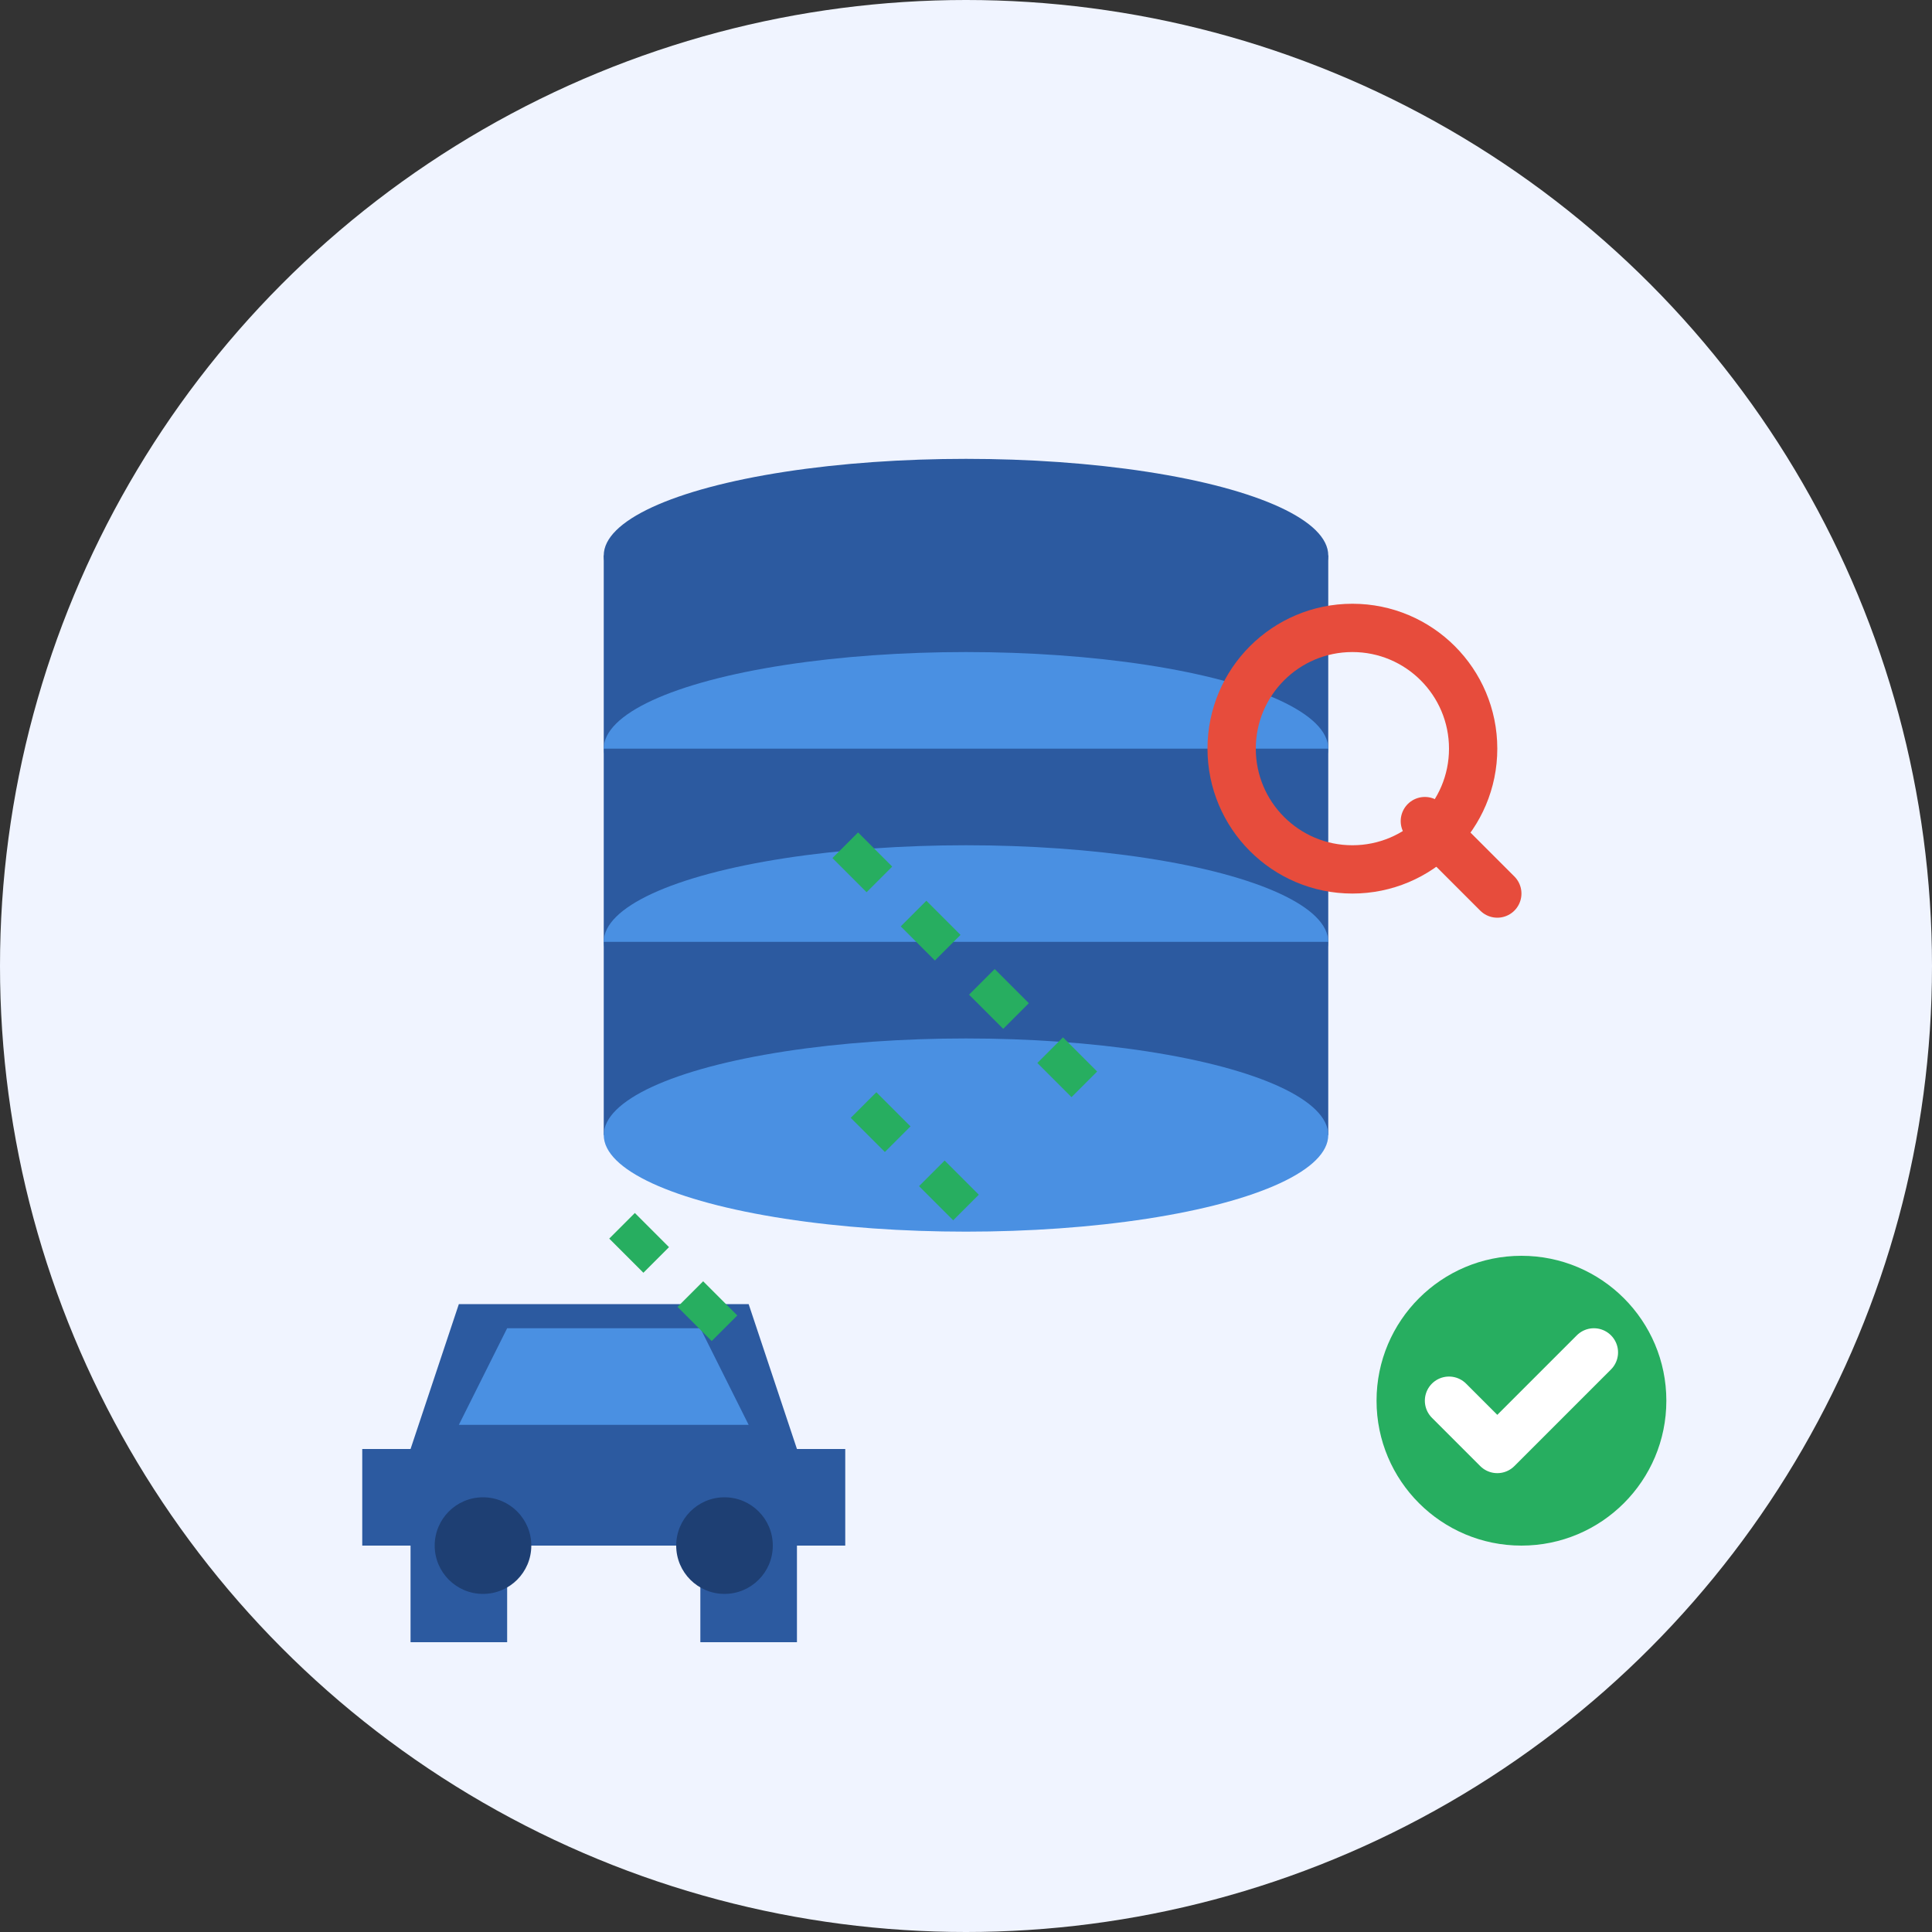
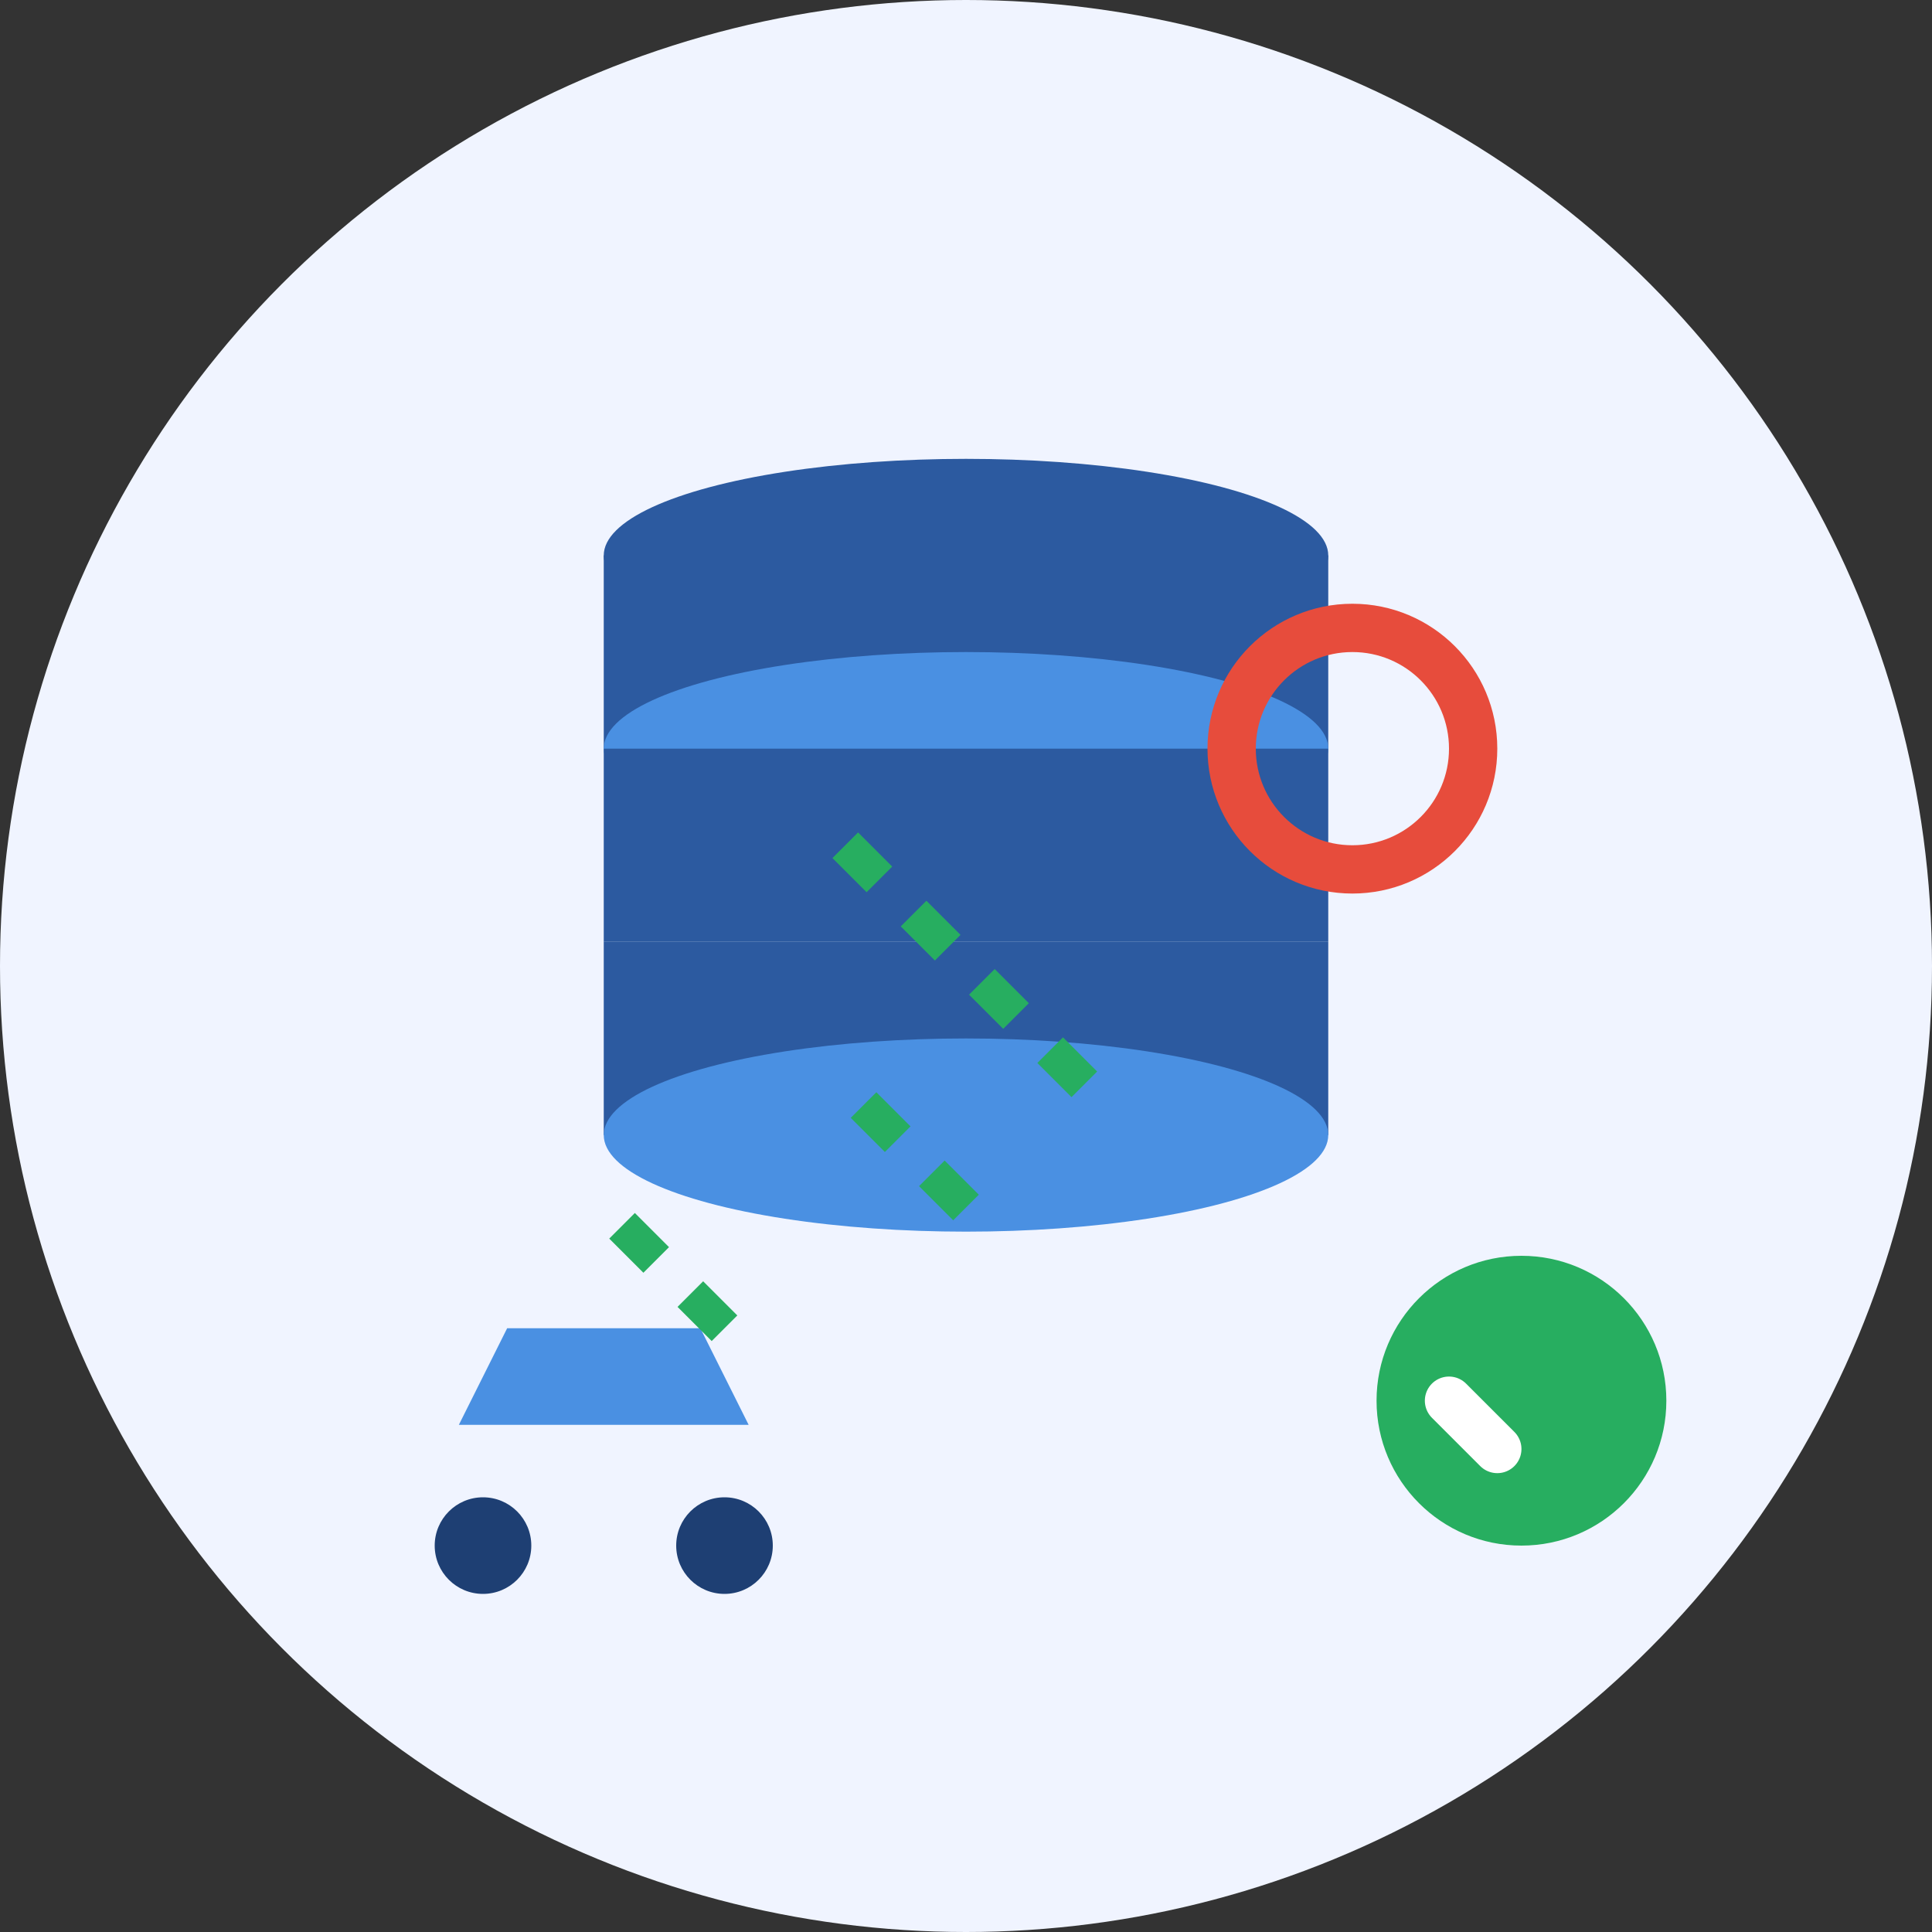
<svg xmlns="http://www.w3.org/2000/svg" width="80" height="80" viewBox="0 0 80 80" fill="none">
  <rect x="0" y="0" width="80" height="80" fill="#333333" stroke="none" />
  <circle cx="40" cy="40" r="40" fill="#f0f4ff" />
  <g transform="translate(20, 15)">
    <ellipse cx="20" cy="8" rx="15" ry="4" fill="#2c5aa0" />
    <rect x="5" y="8" width="30" height="8" fill="#2c5aa0" />
    <ellipse cx="20" cy="16" rx="15" ry="4" fill="#4a90e2" />
    <rect x="5" y="16" width="30" height="8" fill="#2c5aa0" />
-     <ellipse cx="20" cy="24" rx="15" ry="4" fill="#4a90e2" />
    <rect x="5" y="24" width="30" height="8" fill="#2c5aa0" />
    <ellipse cx="20" cy="32" rx="15" ry="4" fill="#4a90e2" />
  </g>
  <g transform="translate(50, 25)">
    <circle cx="6" cy="6" r="5" fill="none" stroke="#e74c3c" stroke-width="2" />
-     <path d="M9 9L12 12" stroke="#e74c3c" stroke-width="2" stroke-linecap="round" />
  </g>
  <g transform="translate(15, 52)">
-     <path d="M2 8L4 2H16L18 8H20V12H18V16H14V12H6V16H2V12H0V8H2Z" fill="#2c5aa0" />
    <circle cx="5" cy="12" r="2" fill="#1e3f73" />
    <circle cx="15" cy="12" r="2" fill="#1e3f73" />
    <path d="M6 3H14L16 7H4L6 3Z" fill="#4a90e2" />
  </g>
  <g stroke="#27ae60" stroke-width="1.5" stroke-dasharray="2,2">
    <path d="M35 35L45 45" />
    <path d="M40 50L35 45" />
    <path d="M30 55L25 50" />
  </g>
  <g transform="translate(55, 50)">
    <circle cx="8" cy="8" r="6" fill="#27ae60" />
-     <path d="M5 8L7 10L11 6" stroke="white" stroke-width="2" stroke-linecap="round" stroke-linejoin="round" />
+     <path d="M5 8L7 10" stroke="white" stroke-width="2" stroke-linecap="round" stroke-linejoin="round" />
  </g>
</svg>